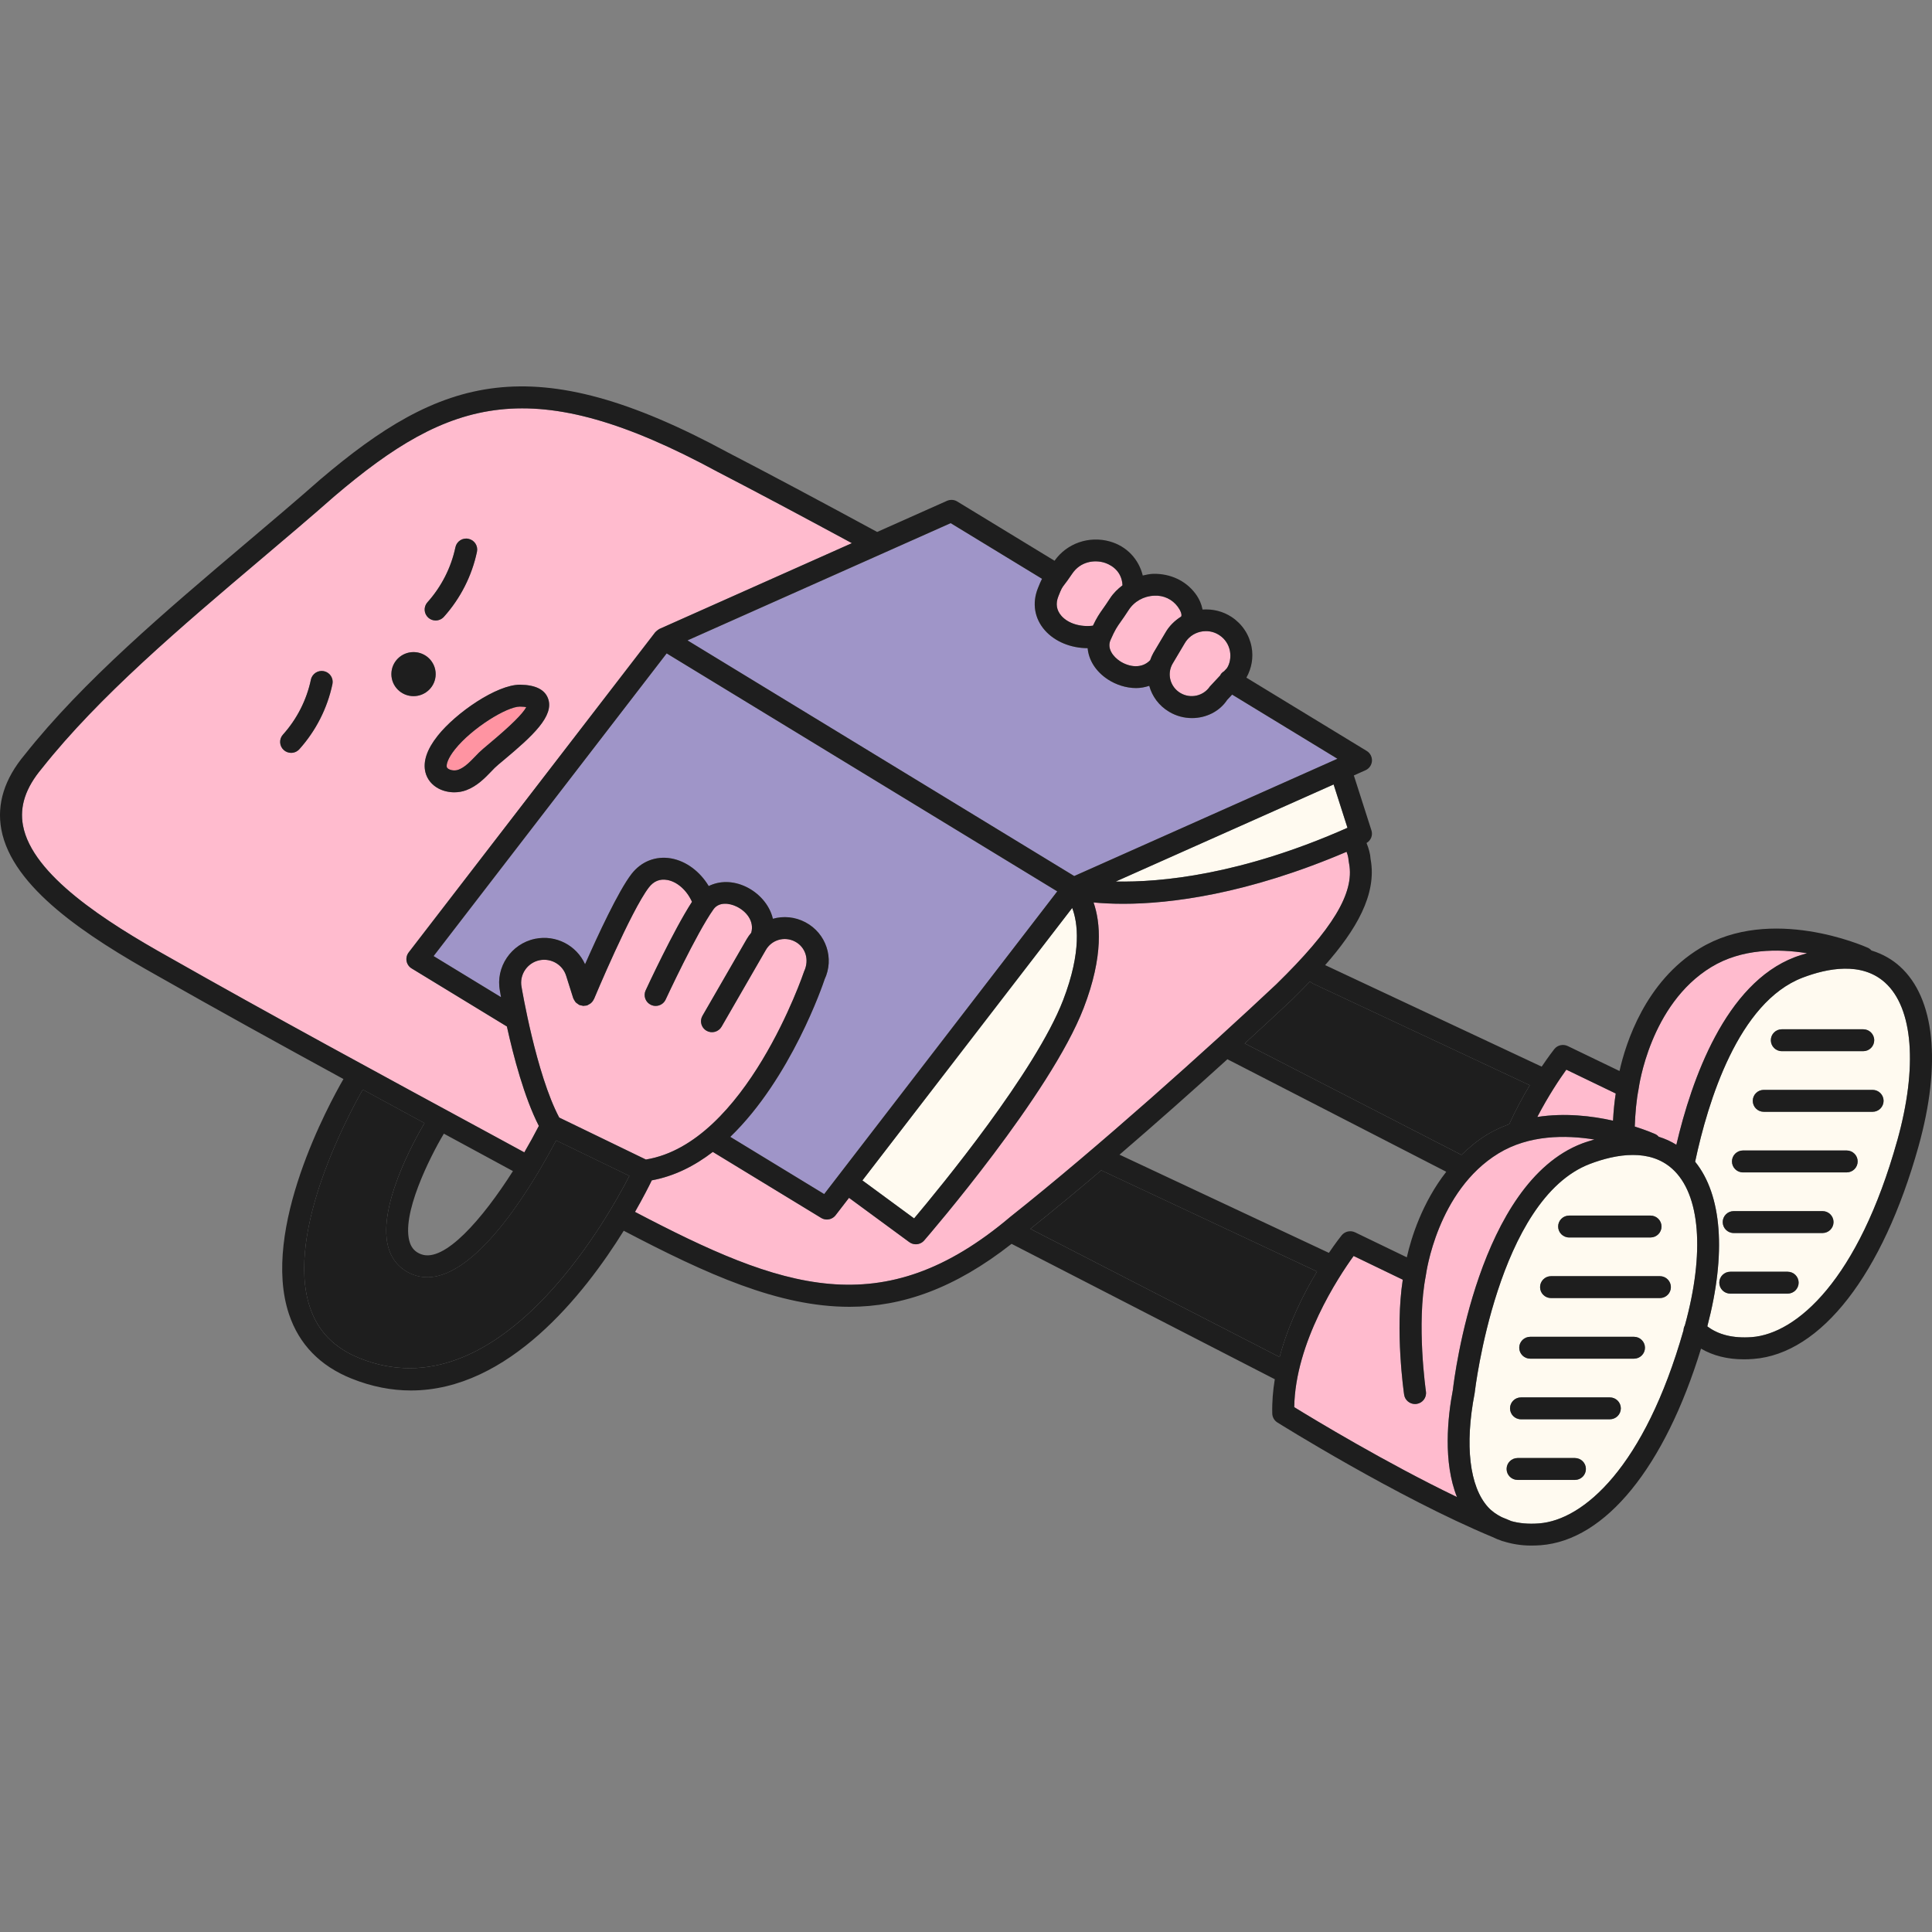
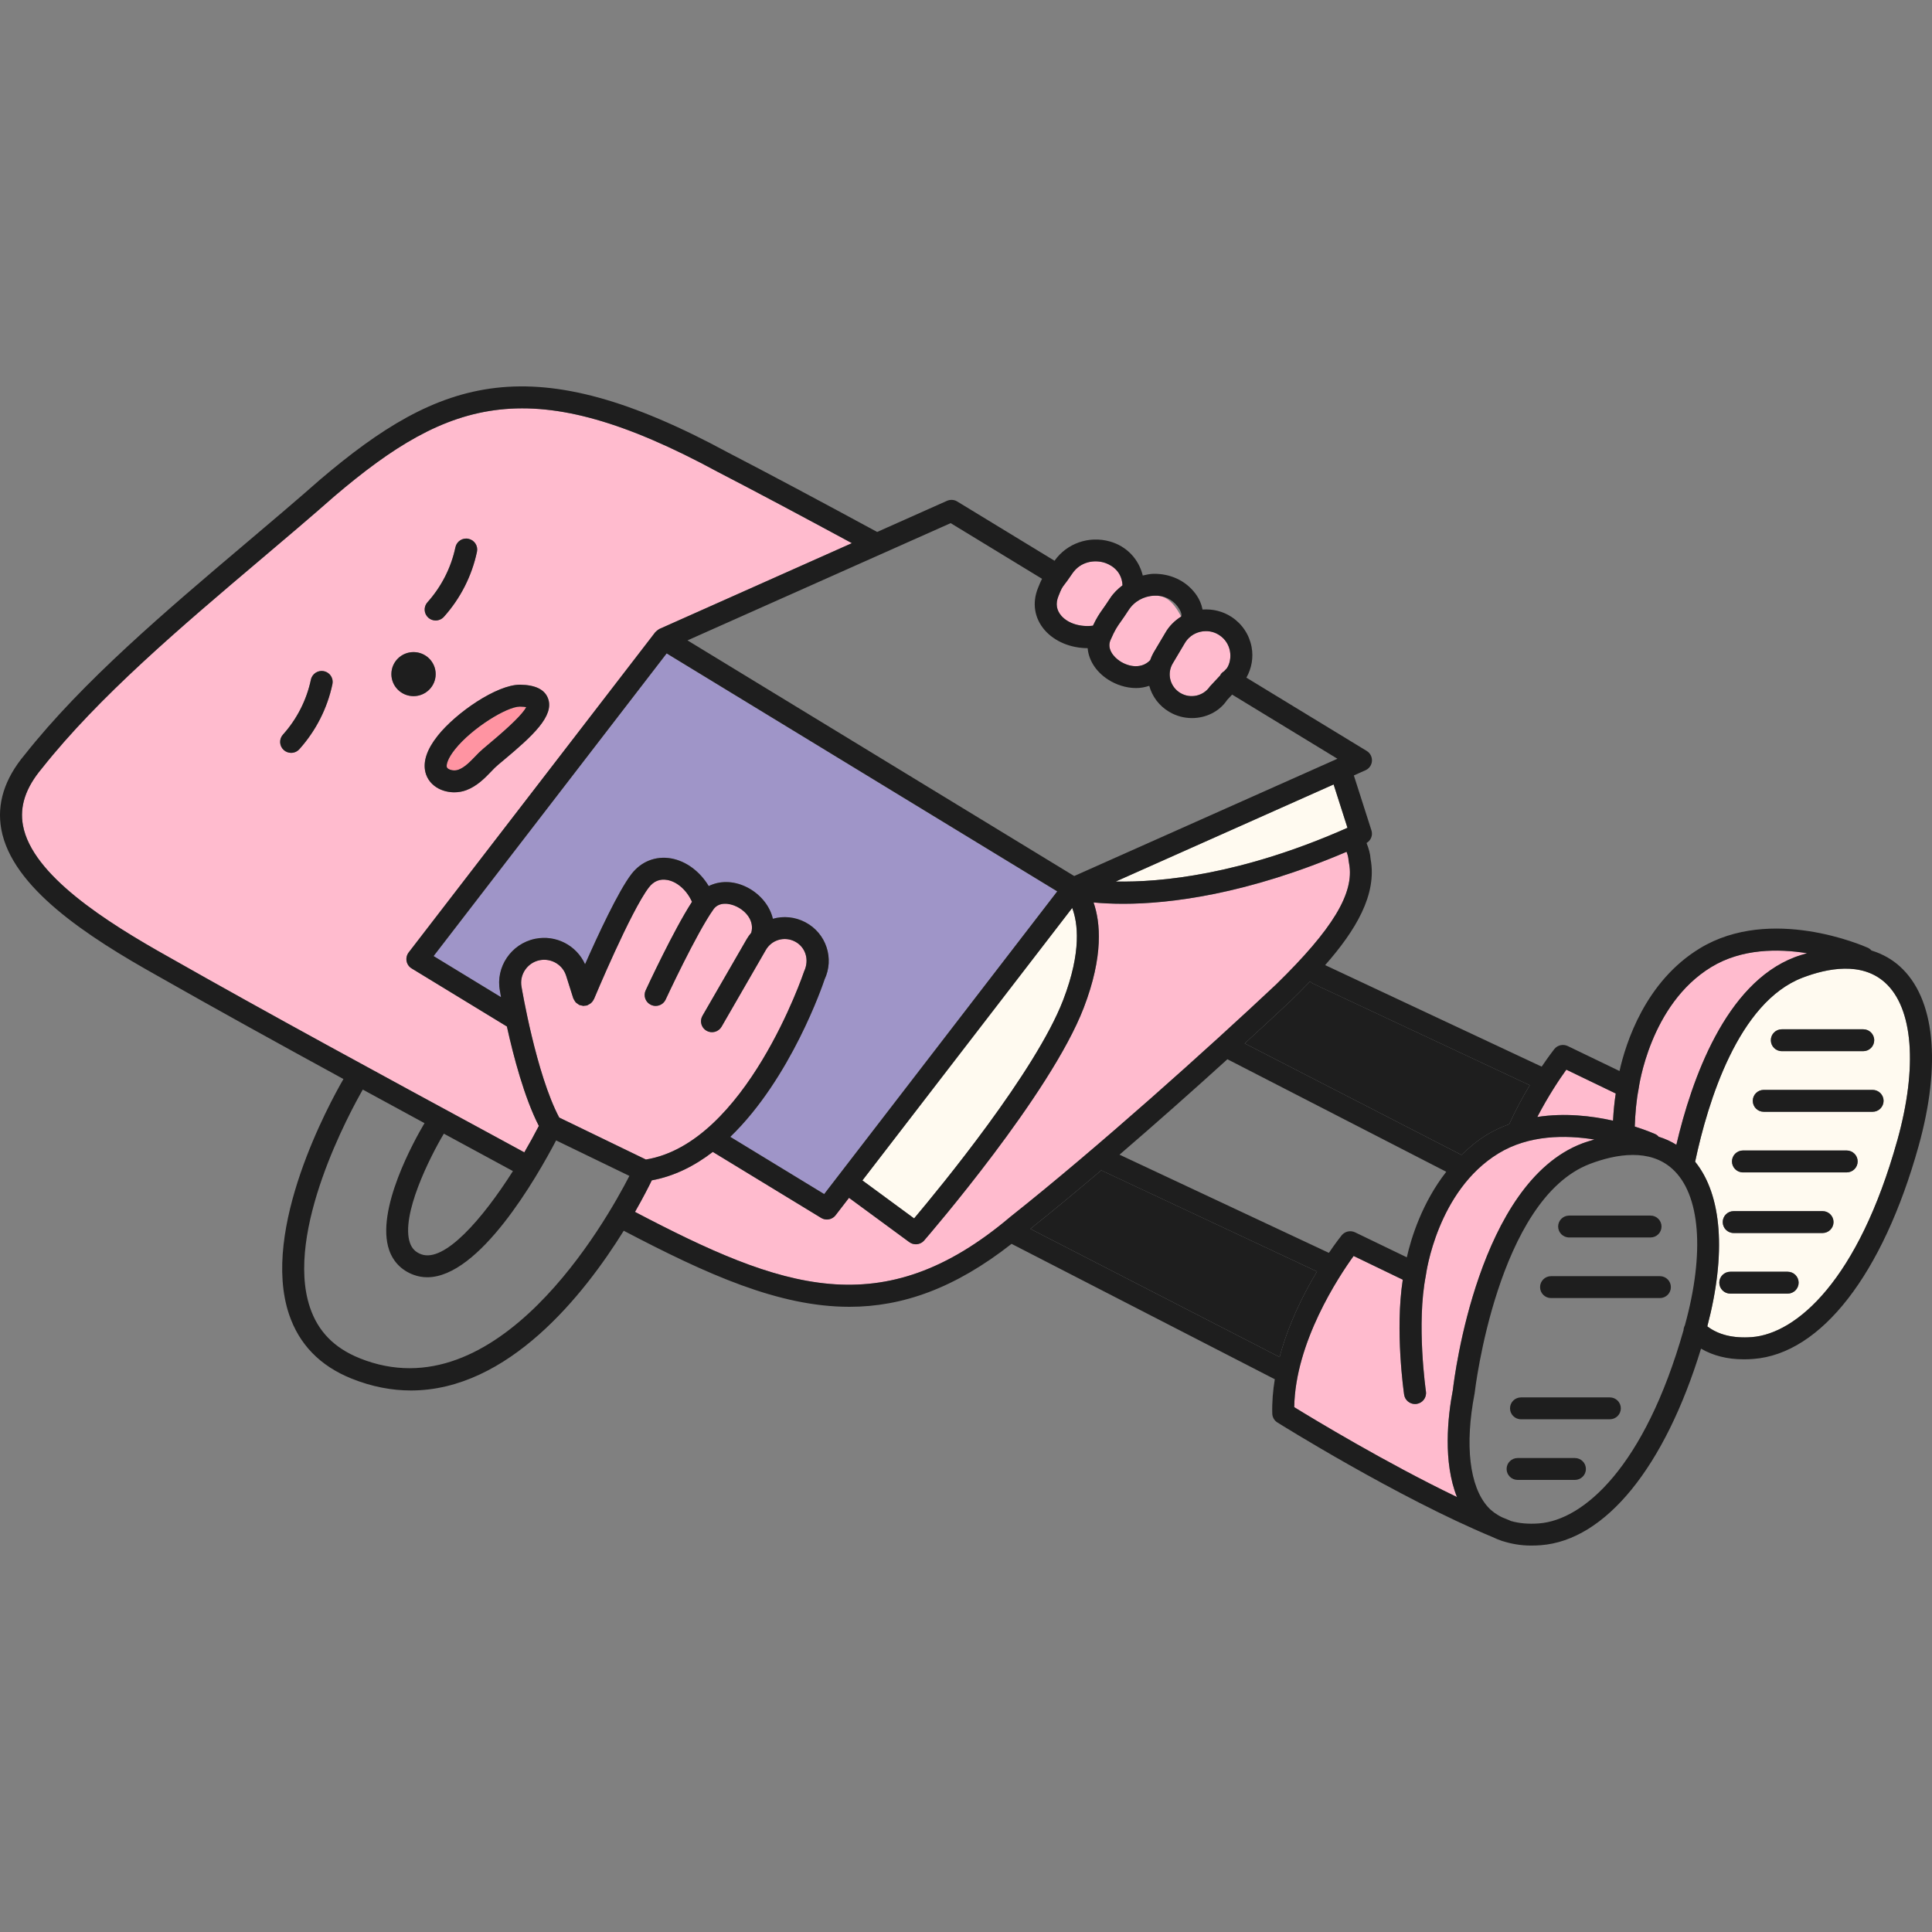
<svg xmlns="http://www.w3.org/2000/svg" width="65" height="65" viewBox="0 0 65 65" fill="none">
  <rect x="0" y="0" width="65" height="65" fill="#808080" stroke="none" />
  <path d="M44.076 33.018C43.872 33.23 43.663 33.442 43.449 33.65C42.981 34.089 42.443 34.587 41.877 35.105L49.17 38.856C49.426 38.608 49.703 38.373 50.03 38.173C50.272 38.026 50.523 37.915 50.776 37.821C51.001 37.328 51.242 36.886 51.467 36.512L44.178 33.094C44.138 33.075 44.105 33.047 44.076 33.018V33.018Z" fill="#1E1E1E" />
  <path d="M55.682 38.152C55.732 38.174 55.772 38.207 55.806 38.245C56.033 38.315 56.228 38.408 56.4 38.514C56.913 36.319 58.048 33.093 60.384 32.203C60.53 32.147 60.662 32.112 60.799 32.07C59.822 31.912 58.597 31.913 57.574 32.536C55.506 33.794 55.136 36.592 55.132 36.62C55.132 36.624 55.129 36.627 55.128 36.631C55.127 36.636 55.129 36.641 55.128 36.647C55.057 37.005 55.018 37.434 55 37.901C55.393 38.026 55.647 38.136 55.682 38.152H55.682Z" fill="#FFBBCE" />
  <path d="M54.268 37.704C54.286 37.376 54.316 37.071 54.36 36.79L52.697 35.988C52.48 36.288 52.095 36.86 51.721 37.578C52.646 37.436 53.554 37.543 54.268 37.704V37.704Z" fill="#FFBBCE" />
  <path d="M39.714 23.316C40.052 23.517 40.488 23.419 40.706 23.094L41.054 22.721C41.058 22.714 41.058 22.707 41.062 22.7C41.093 22.649 41.136 22.612 41.183 22.583L41.278 22.481C41.373 22.34 41.421 22.119 41.379 21.901C41.337 21.682 41.212 21.494 41.026 21.371C40.888 21.279 40.732 21.233 40.572 21.233C40.507 21.233 40.441 21.241 40.376 21.256C40.15 21.311 39.964 21.452 39.851 21.653L39.447 22.334C39.252 22.676 39.368 23.11 39.713 23.316L39.714 23.316Z" fill="#FFBBCE" />
  <path d="M37.538 29.658C39.041 29.688 41.747 29.44 45.335 27.85L44.868 26.392L37.539 29.658H37.538Z" fill="#FFFAF0" />
-   <path d="M37.361 21.537C37.236 21.823 37.455 22.098 37.68 22.245C37.983 22.443 38.413 22.51 38.696 22.212C38.725 22.129 38.76 22.046 38.805 21.967L39.208 21.288C39.334 21.064 39.521 20.882 39.739 20.745C39.776 20.677 39.713 20.531 39.622 20.41C39.438 20.165 39.149 20.024 38.832 20.043C38.481 20.055 38.16 20.235 37.972 20.526C37.861 20.699 37.779 20.815 37.712 20.91C37.577 21.099 37.516 21.186 37.361 21.538V21.537Z" fill="#FFBBCE" />
-   <path d="M36.141 29.473L44.995 25.528L41.454 23.37L41.285 23.55C41.028 23.94 40.574 24.16 40.103 24.16C39.842 24.16 39.575 24.093 39.333 23.948C38.99 23.744 38.761 23.428 38.665 23.075C38.52 23.122 38.372 23.15 38.224 23.15C37.879 23.15 37.54 23.035 37.273 22.86C36.863 22.591 36.627 22.206 36.592 21.808C36.03 21.807 35.489 21.588 35.151 21.204C34.803 20.808 34.718 20.295 34.917 19.794C34.977 19.644 35.017 19.551 35.057 19.473L31.985 17.602L23.13 21.547L36.141 29.474V29.473Z" fill="#9F95C8" />
+   <path d="M37.361 21.537C37.236 21.823 37.455 22.098 37.68 22.245C37.983 22.443 38.413 22.51 38.696 22.212C38.725 22.129 38.76 22.046 38.805 21.967L39.208 21.288C39.334 21.064 39.521 20.882 39.739 20.745C39.438 20.165 39.149 20.024 38.832 20.043C38.481 20.055 38.16 20.235 37.972 20.526C37.861 20.699 37.779 20.815 37.712 20.91C37.577 21.099 37.516 21.186 37.361 21.538V21.537Z" fill="#FFBBCE" />
  <path d="M36.771 21.05C36.898 20.783 36.983 20.658 37.105 20.485C37.168 20.396 37.244 20.288 37.349 20.126C37.461 19.954 37.607 19.814 37.766 19.692C37.738 19.14 37.278 18.965 37.136 18.925C36.823 18.835 36.356 18.882 36.073 19.302C35.947 19.49 35.869 19.592 35.812 19.666C35.726 19.779 35.713 19.796 35.607 20.064C35.509 20.311 35.544 20.531 35.709 20.719C35.939 20.982 36.358 21.102 36.771 21.051V21.05Z" fill="#FFBBCE" />
  <path d="M23.282 30.341C23.113 29.963 22.794 29.666 22.449 29.605C22.199 29.561 21.994 29.645 21.832 29.855C21.227 30.641 19.995 33.586 19.983 33.615C19.982 33.62 19.977 33.621 19.975 33.625C19.949 33.682 19.908 33.731 19.855 33.769C19.842 33.778 19.829 33.783 19.815 33.791C19.794 33.802 19.776 33.818 19.752 33.825C19.724 33.835 19.695 33.833 19.667 33.835C19.658 33.835 19.65 33.842 19.641 33.842C19.636 33.842 19.63 33.839 19.625 33.839C19.598 33.838 19.573 33.831 19.547 33.824C19.531 33.82 19.514 33.821 19.498 33.814C19.494 33.812 19.491 33.808 19.486 33.806C19.462 33.795 19.442 33.778 19.42 33.762C19.402 33.749 19.383 33.737 19.369 33.721C19.354 33.705 19.345 33.686 19.333 33.668C19.319 33.645 19.304 33.623 19.294 33.598C19.293 33.593 19.288 33.589 19.287 33.584L19.048 32.829C18.928 32.45 18.541 32.228 18.151 32.306C17.74 32.391 17.469 32.794 17.547 33.204C17.554 33.243 18.039 36.135 18.815 37.598L21.731 39.011C25.094 38.465 27.034 32.741 27.054 32.682C27.239 32.286 27.098 31.864 26.751 31.679C26.395 31.49 25.961 31.616 25.764 31.965L24.276 34.543C24.174 34.719 23.947 34.779 23.77 34.679C23.593 34.577 23.532 34.352 23.634 34.176L25.12 31.599C25.165 31.52 25.219 31.448 25.275 31.381C25.384 30.988 25.106 30.655 24.78 30.499C24.536 30.381 24.187 30.337 24.005 30.592C23.431 31.397 22.406 33.606 22.396 33.628C22.334 33.764 22.2 33.843 22.059 33.843C22.007 33.843 21.955 33.832 21.904 33.809C21.718 33.724 21.637 33.506 21.723 33.321C21.763 33.233 22.664 31.292 23.282 30.341L23.282 30.341Z" fill="#FFBBCE" />
  <path d="M35.569 29.99L22.429 21.983L14.588 32.167L16.856 33.549C16.834 33.431 16.822 33.352 16.818 33.334C16.666 32.541 17.195 31.752 18 31.586C18.707 31.442 19.394 31.805 19.683 32.44C20.113 31.468 20.803 29.98 21.243 29.407C21.573 28.98 22.061 28.789 22.579 28.88C23.089 28.971 23.554 29.326 23.843 29.81C24.205 29.632 24.656 29.624 25.099 29.836C25.511 30.032 25.888 30.421 26.002 30.911C26.355 30.812 26.747 30.844 27.099 31.03C27.797 31.4 28.078 32.246 27.74 32.956C27.69 33.111 26.61 36.281 24.569 38.248L27.728 40.173L35.569 29.99H35.569Z" fill="#9F95C8" />
  <path d="M60.649 32.891C58.484 33.716 57.461 37.055 57.03 39.085C57.934 40.198 58.086 42.172 57.44 44.623C57.811 44.905 58.307 45.032 58.937 44.986C60.443 44.87 62.52 43.072 63.832 38.368C64.521 35.899 64.367 33.915 63.421 33.059C62.633 32.347 61.479 32.574 60.648 32.891L60.649 32.891ZM59.948 34.629H62.686C62.891 34.629 63.056 34.793 63.056 34.997C63.056 35.201 62.891 35.365 62.686 35.365H59.948C59.743 35.365 59.578 35.201 59.578 34.997C59.578 34.793 59.743 34.629 59.948 34.629ZM60.142 43.522H58.215C58.01 43.522 57.844 43.357 57.844 43.154C57.844 42.951 58.01 42.786 58.215 42.786H60.142C60.347 42.786 60.513 42.95 60.513 43.154C60.513 43.358 60.347 43.522 60.142 43.522ZM61.317 41.483H58.329C58.124 41.483 57.959 41.318 57.959 41.115C57.959 40.911 58.125 40.746 58.329 40.746H61.317C61.522 40.746 61.687 40.911 61.687 41.115C61.687 41.318 61.522 41.483 61.317 41.483ZM62.129 39.444H58.64C58.435 39.444 58.27 39.279 58.27 39.076C58.27 38.872 58.435 38.707 58.64 38.707H62.129C62.334 38.707 62.499 38.872 62.499 39.076C62.499 39.279 62.334 39.444 62.129 39.444ZM63.001 37.405H59.34C59.135 37.405 58.97 37.24 58.97 37.036C58.97 36.833 59.135 36.668 59.34 36.668H63.001C63.206 36.668 63.371 36.833 63.371 37.036C63.371 37.24 63.206 37.405 63.001 37.405Z" fill="#FFFAF0" />
-   <path d="M54.936 38.857C54.432 38.857 53.919 38.996 53.492 39.159C50.378 40.346 49.622 46.789 49.615 46.854C49.614 46.863 49.613 46.873 49.611 46.882C49.276 48.619 49.439 50.011 50.059 50.701C50.189 50.846 50.348 50.953 50.52 51.041C50.619 51.082 50.719 51.125 50.816 51.163C50.821 51.166 50.823 51.169 50.828 51.171C51.102 51.251 51.416 51.282 51.781 51.253C53.274 51.139 55.327 49.366 56.641 44.752C56.642 44.695 56.66 44.639 56.688 44.587C57.361 42.142 57.205 40.177 56.266 39.327C55.883 38.982 55.414 38.857 54.937 38.857H54.936ZM52.792 40.897H55.53C55.735 40.897 55.9 41.062 55.9 41.265C55.9 41.468 55.734 41.633 55.53 41.633H52.792C52.587 41.633 52.422 41.468 52.422 41.265C52.422 41.062 52.587 40.897 52.792 40.897ZM52.986 49.791H51.059C50.854 49.791 50.688 49.626 50.688 49.422C50.688 49.219 50.854 49.054 51.059 49.054H52.986C53.191 49.054 53.356 49.219 53.356 49.422C53.356 49.626 53.191 49.791 52.986 49.791ZM54.161 47.751H51.173C50.968 47.751 50.803 47.586 50.803 47.383C50.803 47.179 50.968 47.014 51.173 47.014H54.161C54.366 47.014 54.531 47.179 54.531 47.383C54.531 47.586 54.365 47.751 54.161 47.751ZM54.972 45.712H51.484C51.279 45.712 51.113 45.547 51.113 45.343C51.113 45.14 51.279 44.975 51.484 44.975H54.972C55.177 44.975 55.343 45.14 55.343 45.343C55.343 45.547 55.177 45.712 54.972 45.712ZM55.845 43.672H52.184C51.979 43.672 51.814 43.507 51.814 43.304C51.814 43.101 51.979 42.936 52.184 42.936H55.845C56.05 42.936 56.215 43.1 56.215 43.304C56.215 43.508 56.05 43.672 55.845 43.672Z" fill="#FFFAF0" />
  <path d="M48.88 46.758C48.932 46.312 49.74 39.8 53.228 38.471C53.374 38.416 53.506 38.379 53.642 38.338C52.665 38.18 51.44 38.181 50.417 38.803C48.348 40.062 47.978 42.86 47.974 42.888C47.974 42.892 47.971 42.894 47.97 42.898C47.969 42.904 47.971 42.909 47.97 42.914C47.648 44.544 47.97 46.793 47.974 46.815C48.003 47.017 47.863 47.204 47.66 47.233C47.642 47.235 47.624 47.237 47.607 47.237C47.426 47.237 47.267 47.105 47.24 46.922C47.226 46.83 46.931 44.763 47.194 43.054L45.541 42.256C45.029 42.964 43.575 45.165 43.543 47.343C44.2 47.747 46.632 49.219 49.018 50.367C48.546 49.192 48.703 47.679 48.88 46.758L48.88 46.758Z" fill="#FFBBCE" />
  <path d="M35.768 33.648C36.401 32.003 36.258 31.033 36.073 30.547L29.015 39.714L30.754 40.992C31.63 39.952 34.844 36.045 35.768 33.648Z" fill="#FFFAF0" />
  <path d="M45.39 29.058C45.387 29.042 45.372 28.956 45.371 28.94C45.367 28.853 45.343 28.759 45.304 28.658C41.953 30.09 39.368 30.407 37.792 30.407C37.393 30.407 37.059 30.388 36.792 30.363C37.021 31.023 37.136 32.155 36.459 33.912C35.346 36.802 31.267 41.534 31.093 41.734C31.02 41.818 30.917 41.862 30.812 41.862C30.736 41.862 30.659 41.839 30.593 41.79L28.564 40.3L28.114 40.885C28.041 40.979 27.931 41.03 27.819 41.03C27.753 41.03 27.686 41.012 27.626 40.975L23.982 38.755C23.37 39.227 22.686 39.573 21.929 39.712C21.829 39.918 21.639 40.294 21.364 40.773C26.299 43.36 29.68 44.593 34 40.933C36.936 38.605 40.646 35.271 42.935 33.12C44.838 31.263 45.574 30.046 45.391 29.057L45.39 29.058Z" fill="#FFBBCE" />
  <path d="M15.424 25.896C15.634 25.819 15.816 25.628 16.01 25.427L16.11 25.325C16.173 25.261 16.304 25.149 16.47 25.01C17.179 24.419 17.593 24.009 17.705 23.791C17.66 23.783 17.592 23.775 17.496 23.773H17.489C17.053 23.773 15.878 24.494 15.306 25.213C15.069 25.511 15.01 25.719 15.032 25.807C15.04 25.834 15.064 25.858 15.104 25.879C15.194 25.926 15.325 25.934 15.424 25.897V25.896Z" fill="#FF94A2" />
  <path d="M17.64 38.769C17.816 38.468 17.98 38.169 18.129 37.88C17.64 36.929 17.274 35.532 17.054 34.535L13.85 32.582C13.76 32.528 13.698 32.438 13.679 32.335C13.66 32.233 13.686 32.127 13.749 32.044L22.044 21.272C22.047 21.267 22.053 21.265 22.056 21.261C22.07 21.245 22.087 21.233 22.102 21.219C22.124 21.201 22.145 21.184 22.169 21.171C22.175 21.168 22.179 21.163 22.186 21.159L28.661 18.274C26.901 17.324 25.409 16.529 24.149 15.876C17.907 12.494 15.128 13.397 11.255 16.692C10.474 17.381 9.634 18.092 8.775 18.819C6.094 21.088 3.321 23.436 1.408 25.854C0.86 26.506 0.655 27.13 0.773 27.771C1.081 29.438 3.563 31.017 5.692 32.206C9.008 34.09 12.878 36.188 16.622 38.217L17.64 38.769H17.64ZM11.185 23.017C11.013 23.831 10.628 24.588 10.071 25.206C9.998 25.287 9.897 25.329 9.795 25.329C9.708 25.329 9.619 25.298 9.548 25.236C9.396 25.1 9.383 24.867 9.52 24.716C9.99 24.192 10.315 23.554 10.46 22.867C10.502 22.666 10.701 22.54 10.899 22.582C11.099 22.624 11.227 22.819 11.185 23.017H11.185ZM17.506 23.037C18.018 23.045 18.333 23.202 18.441 23.505C18.65 24.09 17.921 24.76 16.946 25.574C16.806 25.692 16.693 25.784 16.64 25.839L16.546 25.937C16.314 26.178 16.051 26.451 15.681 26.588C15.556 26.634 15.421 26.657 15.286 26.657C15.102 26.657 14.917 26.615 14.759 26.532C14.531 26.414 14.374 26.22 14.315 25.988C14.223 25.628 14.361 25.213 14.725 24.756C15.348 23.972 16.716 23.037 17.492 23.037H17.507L17.506 23.037ZM14.381 20.262C14.851 19.738 15.177 19.099 15.322 18.412C15.364 18.212 15.562 18.083 15.761 18.127C15.961 18.169 16.089 18.364 16.047 18.563C15.876 19.375 15.49 20.133 14.934 20.752C14.86 20.833 14.759 20.875 14.657 20.875C14.569 20.875 14.481 20.844 14.411 20.781C14.258 20.645 14.245 20.413 14.381 20.261V20.262ZM13.167 22.68C13.167 22.271 13.501 21.939 13.912 21.939C14.324 21.939 14.657 22.271 14.657 22.68C14.657 23.09 14.324 23.421 13.912 23.421C13.501 23.421 13.167 23.09 13.167 22.68Z" fill="#FFBBCE" />
-   <path d="M14.374 42.971C14.22 42.971 14.066 42.945 13.915 42.889C13.517 42.742 13.232 42.455 13.094 42.059C12.624 40.715 13.948 38.35 14.282 37.786C13.588 37.409 12.895 37.033 12.206 36.657C11.805 37.357 9.57 41.432 10.428 43.985C10.698 44.79 11.243 45.349 12.093 45.693C16.738 47.568 20.388 41.095 21.175 39.561L18.71 38.367C18.044 39.636 16.128 42.971 14.374 42.971L14.374 42.971Z" fill="#1E1E1E" />
  <path d="M37.05 39.374C36.23 40.071 35.425 40.738 34.665 41.344L43.051 45.657C43.349 44.536 43.862 43.519 44.309 42.779L37.05 39.374Z" fill="#1E1E1E" />
  <path d="M10.899 22.581C10.7 22.539 10.502 22.666 10.46 22.866C10.315 23.553 9.989 24.193 9.519 24.715C9.383 24.866 9.396 25.099 9.548 25.235C9.619 25.298 9.707 25.329 9.795 25.329C9.897 25.329 9.998 25.287 10.071 25.206C10.627 24.587 11.012 23.831 11.184 23.017C11.226 22.818 11.098 22.623 10.898 22.581H10.899Z" fill="#1E1E1E" />
  <path d="M14.657 20.876C14.759 20.876 14.86 20.834 14.934 20.753C15.49 20.133 15.876 19.376 16.047 18.564C16.089 18.365 15.961 18.169 15.761 18.128C15.562 18.084 15.364 18.213 15.322 18.413C15.177 19.099 14.851 19.739 14.381 20.263C14.245 20.414 14.258 20.647 14.411 20.783C14.481 20.846 14.569 20.876 14.657 20.876V20.876Z" fill="#1E1E1E" />
  <path d="M14.658 22.68C14.658 22.27 14.324 21.939 13.913 21.939C13.501 21.939 13.168 22.27 13.168 22.68C13.168 23.089 13.501 23.421 13.913 23.421C14.324 23.421 14.658 23.089 14.658 22.68Z" fill="#1E1E1E" />
  <path d="M14.725 24.755C14.361 25.213 14.223 25.627 14.314 25.988C14.373 26.219 14.531 26.413 14.759 26.532C14.917 26.614 15.101 26.656 15.285 26.656C15.421 26.656 15.556 26.633 15.681 26.587C16.051 26.45 16.313 26.178 16.545 25.936L16.64 25.838C16.692 25.784 16.805 25.691 16.946 25.574C17.921 24.759 18.65 24.09 18.44 23.505C18.332 23.202 18.018 23.044 17.506 23.036H17.491C16.715 23.036 15.347 23.972 14.724 24.755L14.725 24.755ZM15.306 25.212C15.878 24.494 17.053 23.773 17.489 23.773H17.496C17.592 23.774 17.66 23.782 17.705 23.791C17.593 24.009 17.179 24.418 16.47 25.01C16.304 25.149 16.173 25.26 16.11 25.324L16.01 25.427C15.816 25.628 15.634 25.818 15.424 25.895C15.324 25.933 15.193 25.925 15.104 25.878C15.064 25.857 15.04 25.833 15.032 25.806C15.011 25.718 15.069 25.51 15.306 25.212V25.212Z" fill="#1E1E1E" />
  <path d="M52.792 41.633H55.53C55.735 41.633 55.9 41.468 55.9 41.265C55.9 41.062 55.734 40.897 55.53 40.897H52.792C52.587 40.897 52.422 41.062 52.422 41.265C52.422 41.468 52.587 41.633 52.792 41.633Z" fill="#1E1E1E" />
  <path d="M55.845 42.935H52.184C51.979 42.935 51.814 43.1 51.814 43.304C51.814 43.508 51.979 43.672 52.184 43.672H55.845C56.05 43.672 56.215 43.507 56.215 43.304C56.215 43.101 56.05 42.935 55.845 42.935Z" fill="#1E1E1E" />
-   <path d="M54.972 44.975H51.484C51.279 44.975 51.113 45.14 51.113 45.343C51.113 45.546 51.279 45.711 51.484 45.711H54.972C55.177 45.711 55.343 45.546 55.343 45.343C55.343 45.14 55.177 44.975 54.972 44.975Z" fill="#1E1E1E" />
  <path d="M54.161 47.014H51.173C50.968 47.014 50.803 47.179 50.803 47.382C50.803 47.585 50.968 47.75 51.173 47.75H54.161C54.366 47.75 54.531 47.585 54.531 47.382C54.531 47.179 54.365 47.014 54.161 47.014Z" fill="#1E1E1E" />
  <path d="M52.986 49.054H51.059C50.854 49.054 50.688 49.219 50.688 49.422C50.688 49.625 50.854 49.79 51.059 49.79H52.986C53.191 49.79 53.356 49.625 53.356 49.422C53.356 49.219 53.191 49.054 52.986 49.054Z" fill="#1E1E1E" />
  <path d="M63.92 32.515C63.687 32.303 63.37 32.103 62.962 31.978C62.929 31.94 62.888 31.907 62.838 31.885C62.706 31.827 59.58 30.451 57.187 31.907C55.356 33.021 54.699 35.083 54.487 36.033L52.745 35.193C52.589 35.119 52.402 35.16 52.294 35.294C52.279 35.314 52.107 35.533 51.868 35.886L44.583 32.47C45.612 31.302 46.335 30.095 46.112 28.903C46.103 28.73 46.05 28.548 45.976 28.362C46.121 28.276 46.194 28.103 46.141 27.939L45.549 26.089L45.939 25.915C46.065 25.86 46.149 25.738 46.158 25.603C46.166 25.466 46.099 25.336 45.981 25.264L41.934 22.799C42.11 22.483 42.176 22.123 42.108 21.764C42.029 21.349 41.79 20.991 41.437 20.758C41.147 20.566 40.802 20.483 40.459 20.507C40.422 20.329 40.351 20.147 40.216 19.968C39.885 19.528 39.369 19.297 38.805 19.305C38.682 19.31 38.564 19.334 38.447 19.362C38.313 18.817 37.914 18.379 37.338 18.216C36.634 18.02 35.892 18.28 35.479 18.866L32.205 16.872C32.102 16.808 31.973 16.801 31.86 16.85L29.511 17.897C27.522 16.819 25.875 15.941 24.497 15.227C17.92 11.663 14.831 12.679 10.768 16.137C9.986 16.826 9.15 17.534 8.295 18.257C5.586 20.551 2.784 22.922 0.833 25.39C0.152 26.2 -0.114 27.046 0.044 27.903C0.405 29.86 2.918 31.501 5.326 32.846C7.259 33.945 9.381 35.116 11.555 36.303C11.087 37.113 8.764 41.356 9.724 44.218C10.062 45.227 10.766 45.952 11.815 46.376C12.511 46.657 13.182 46.781 13.825 46.781C17.104 46.781 19.652 43.554 20.985 41.407C23.799 42.882 26.205 43.966 28.579 43.966C30.358 43.966 32.123 43.347 34.033 41.848L42.889 46.403C42.827 46.783 42.794 47.169 42.804 47.557C42.807 47.68 42.872 47.793 42.977 47.858C43.018 47.884 47.017 50.384 50.216 51.713C50.314 51.761 50.416 51.803 50.522 51.839C50.529 51.842 50.535 51.845 50.542 51.847C50.551 51.851 50.561 51.85 50.569 51.853C50.856 51.943 51.165 51.999 51.511 51.999C51.617 51.999 51.726 51.995 51.838 51.987C54.015 51.82 56.008 49.359 57.229 45.374C57.632 45.608 58.11 45.733 58.668 45.733C58.774 45.733 58.883 45.729 58.994 45.72C61.27 45.546 63.345 42.872 64.547 38.566C65.324 35.782 65.095 33.576 63.92 32.515ZM55.127 36.631C55.128 36.627 55.131 36.624 55.132 36.62C55.135 36.592 55.505 33.794 57.574 32.536C58.596 31.913 59.822 31.913 60.798 32.07C60.662 32.112 60.53 32.148 60.384 32.203C58.048 33.093 56.913 36.319 56.399 38.515C56.228 38.408 56.033 38.315 55.806 38.245C55.772 38.206 55.731 38.174 55.681 38.152C55.646 38.136 55.392 38.026 54.999 37.901C55.017 37.434 55.056 37.005 55.127 36.647C55.128 36.641 55.126 36.637 55.127 36.631H55.127ZM52.697 35.988L54.36 36.79C54.316 37.071 54.286 37.376 54.268 37.704C53.553 37.543 52.646 37.437 51.721 37.579C52.095 36.861 52.48 36.289 52.697 35.989V35.988ZM51.468 36.512C51.243 36.885 51.001 37.328 50.776 37.821C50.523 37.915 50.273 38.026 50.031 38.173C49.704 38.373 49.426 38.608 49.17 38.856L41.877 35.105C42.444 34.586 42.981 34.089 43.449 33.65C43.663 33.441 43.872 33.23 44.076 33.018C44.105 33.048 44.138 33.075 44.178 33.094L51.468 36.512V36.512ZM48.658 39.423C47.847 40.462 47.478 41.644 47.331 42.301L45.589 41.46C45.433 41.386 45.246 41.428 45.138 41.562C45.112 41.593 44.944 41.806 44.709 42.151L37.665 38.848C38.915 37.773 40.164 36.664 41.295 35.637L48.658 39.423H48.658ZM40.376 21.257C40.441 21.241 40.508 21.234 40.573 21.234C40.733 21.234 40.889 21.279 41.026 21.371C41.213 21.494 41.338 21.682 41.38 21.901C41.421 22.119 41.373 22.34 41.278 22.481L41.183 22.583C41.136 22.612 41.093 22.649 41.063 22.7C41.059 22.706 41.059 22.714 41.055 22.721L40.707 23.094C40.488 23.42 40.052 23.517 39.714 23.316C39.369 23.11 39.253 22.676 39.448 22.334L39.852 21.654C39.965 21.453 40.151 21.312 40.377 21.257L40.376 21.257ZM38.832 20.041C39.149 20.022 39.439 20.163 39.622 20.408C39.713 20.529 39.776 20.676 39.739 20.743C39.521 20.88 39.334 21.063 39.208 21.286L38.805 21.965C38.76 22.045 38.725 22.128 38.696 22.211C38.413 22.509 37.983 22.442 37.68 22.244C37.455 22.096 37.236 21.822 37.361 21.535C37.516 21.183 37.577 21.097 37.711 20.908C37.779 20.813 37.86 20.697 37.972 20.524C38.16 20.233 38.482 20.053 38.832 20.041V20.041ZM35.607 20.064C35.713 19.796 35.726 19.779 35.812 19.666C35.869 19.592 35.947 19.489 36.073 19.301C36.356 18.882 36.822 18.835 37.136 18.924C37.278 18.964 37.738 19.14 37.766 19.691C37.607 19.814 37.461 19.954 37.349 20.126C37.244 20.288 37.168 20.396 37.105 20.485C36.983 20.657 36.898 20.782 36.771 21.05C36.358 21.102 35.939 20.981 35.709 20.719C35.544 20.53 35.509 20.31 35.607 20.064V20.064ZM31.985 17.601L35.058 19.473C35.018 19.55 34.977 19.643 34.918 19.793C34.719 20.294 34.804 20.808 35.151 21.203C35.489 21.588 36.03 21.806 36.593 21.807C36.627 22.205 36.863 22.591 37.273 22.859C37.54 23.033 37.88 23.149 38.224 23.149C38.372 23.149 38.521 23.121 38.665 23.074C38.762 23.427 38.991 23.744 39.334 23.947C39.576 24.092 39.842 24.159 40.104 24.159C40.575 24.159 41.028 23.939 41.286 23.549L41.454 23.369L44.996 25.527L36.141 29.473L23.13 21.545L31.985 17.6V17.601ZM45.335 27.85C41.748 29.44 39.041 29.688 37.538 29.658L44.868 26.392L45.334 27.85H45.335ZM21.904 33.809C21.954 33.832 22.006 33.843 22.058 33.843C22.199 33.843 22.333 33.764 22.395 33.629C22.406 33.606 23.431 31.398 24.005 30.592C24.186 30.337 24.535 30.381 24.779 30.499C25.106 30.656 25.384 30.988 25.275 31.381C25.218 31.449 25.165 31.521 25.12 31.6L23.633 34.176C23.531 34.352 23.593 34.578 23.77 34.679C23.947 34.779 24.174 34.719 24.276 34.543L25.763 31.965C25.961 31.617 26.394 31.491 26.751 31.68C27.098 31.864 27.239 32.286 27.053 32.682C27.034 32.741 25.093 38.465 21.73 39.011L18.814 37.599C18.038 36.136 17.554 33.244 17.547 33.205C17.468 32.794 17.739 32.392 18.151 32.306C18.54 32.228 18.928 32.45 19.047 32.829L19.286 33.585C19.288 33.59 19.292 33.593 19.294 33.598C19.303 33.623 19.318 33.645 19.332 33.668C19.344 33.686 19.354 33.706 19.368 33.721C19.383 33.737 19.402 33.749 19.42 33.762C19.442 33.778 19.462 33.795 19.486 33.806C19.49 33.808 19.493 33.812 19.498 33.815C19.514 33.821 19.53 33.82 19.546 33.824C19.572 33.831 19.597 33.839 19.624 33.84C19.63 33.84 19.635 33.843 19.64 33.843C19.65 33.843 19.657 33.835 19.666 33.835C19.695 33.833 19.723 33.835 19.751 33.826C19.776 33.818 19.793 33.803 19.814 33.791C19.828 33.783 19.842 33.778 19.855 33.769C19.907 33.731 19.949 33.683 19.975 33.625C19.976 33.621 19.981 33.619 19.983 33.616C19.995 33.586 21.227 30.641 21.832 29.855C21.993 29.646 22.199 29.561 22.449 29.605C22.794 29.667 23.113 29.963 23.281 30.341C22.663 31.292 21.762 33.233 21.722 33.32C21.636 33.505 21.718 33.724 21.903 33.809L21.904 33.809ZM27.74 32.956C28.078 32.246 27.797 31.4 27.099 31.03C26.747 30.843 26.356 30.811 26.003 30.911C25.889 30.421 25.512 30.032 25.1 29.835C24.656 29.623 24.206 29.631 23.844 29.81C23.554 29.326 23.089 28.971 22.58 28.88C22.062 28.79 21.573 28.98 21.244 29.407C20.803 29.98 20.113 31.468 19.684 32.44C19.395 31.805 18.707 31.442 18.001 31.585C17.196 31.752 16.666 32.54 16.819 33.334C16.822 33.352 16.835 33.43 16.856 33.548L14.588 32.166L22.429 21.983L35.57 29.989L27.729 40.173L24.57 38.248C26.611 36.281 27.691 33.111 27.741 32.956H27.74ZM36.073 30.547C36.258 31.033 36.401 32.003 35.768 33.648C34.844 36.045 31.63 39.951 30.754 40.992L29.015 39.714L36.073 30.547ZM5.692 32.206C3.563 31.016 1.081 29.438 0.773 27.771C0.655 27.13 0.861 26.506 1.408 25.854C3.321 23.436 6.094 21.088 8.775 18.818C9.633 18.092 10.473 17.381 11.255 16.692C15.128 13.396 17.908 12.494 24.149 15.877C25.409 16.529 26.901 17.323 28.661 18.274L22.186 21.16C22.18 21.163 22.175 21.168 22.169 21.171C22.145 21.183 22.124 21.2 22.103 21.219C22.086 21.233 22.07 21.244 22.056 21.261C22.052 21.265 22.047 21.267 22.044 21.272L13.749 32.044C13.686 32.127 13.66 32.233 13.679 32.336C13.698 32.438 13.76 32.528 13.85 32.582L17.054 34.535C17.274 35.532 17.64 36.928 18.129 37.88C17.98 38.169 17.816 38.468 17.64 38.77L16.623 38.217C12.879 36.188 9.008 34.09 5.692 32.206L5.692 32.206ZM17.257 39.4C16.223 41.027 14.949 42.485 14.172 42.199C13.98 42.129 13.86 42.007 13.793 41.818C13.47 40.894 14.473 38.91 14.933 38.141C15.379 38.382 15.824 38.623 16.268 38.864L17.257 39.4ZM12.093 45.693C11.243 45.35 10.698 44.791 10.428 43.986C9.57 41.433 11.805 37.357 12.206 36.658C12.895 37.033 13.588 37.41 14.282 37.787C13.948 38.351 12.624 40.716 13.094 42.06C13.232 42.456 13.517 42.743 13.915 42.89C14.066 42.946 14.22 42.972 14.374 42.972C16.128 42.972 18.044 39.638 18.71 38.368L21.175 39.562C20.388 41.096 16.738 47.569 12.094 45.694L12.093 45.693ZM34 40.932C29.679 44.592 26.299 43.359 21.364 40.773C21.638 40.293 21.829 39.917 21.929 39.711C22.686 39.572 23.37 39.226 23.982 38.755L27.626 40.975C27.686 41.012 27.753 41.029 27.819 41.029C27.931 41.029 28.041 40.978 28.113 40.885L28.564 40.3L30.592 41.79C30.658 41.838 30.735 41.862 30.812 41.862C30.916 41.862 31.02 41.818 31.093 41.734C31.266 41.534 35.346 36.802 36.459 33.911C37.136 32.155 37.021 31.022 36.791 30.362C37.059 30.387 37.392 30.407 37.791 30.407C39.368 30.407 41.952 30.089 45.304 28.658C45.342 28.758 45.366 28.853 45.37 28.939C45.371 28.956 45.386 29.041 45.389 29.057C45.573 30.046 44.837 31.262 42.934 33.12C40.646 35.27 36.934 38.605 33.999 40.933L34 40.932ZM34.665 41.344C35.425 40.737 36.23 40.071 37.05 39.374L44.309 42.778C43.863 43.519 43.349 44.536 43.051 45.657L34.665 41.344ZM43.543 47.343C43.576 45.165 45.029 42.964 45.541 42.256L47.195 43.054C46.931 44.763 47.227 46.829 47.241 46.922C47.267 47.105 47.426 47.237 47.607 47.237C47.625 47.237 47.643 47.235 47.661 47.233C47.863 47.204 48.004 47.017 47.974 46.815C47.971 46.793 47.648 44.544 47.971 42.914C47.972 42.909 47.97 42.904 47.971 42.898C47.971 42.894 47.974 42.892 47.975 42.888C47.979 42.86 48.349 40.062 50.417 38.803C51.44 38.18 52.666 38.18 53.643 38.338C53.507 38.379 53.374 38.415 53.228 38.471C49.741 39.8 48.932 46.312 48.881 46.758C48.704 47.68 48.547 49.192 49.019 50.367C46.633 49.219 44.2 47.747 43.544 47.343L43.543 47.343ZM56.688 44.586C56.66 44.639 56.642 44.694 56.641 44.751C55.327 49.366 53.273 51.139 51.781 51.253C51.416 51.281 51.102 51.25 50.828 51.171C50.823 51.169 50.821 51.165 50.816 51.163C50.719 51.125 50.619 51.082 50.52 51.041C50.348 50.952 50.19 50.846 50.059 50.7C49.439 50.011 49.276 48.619 49.611 46.882C49.613 46.873 49.614 46.863 49.615 46.854C49.622 46.788 50.379 40.345 53.492 39.158C53.919 38.996 54.432 38.857 54.936 38.857C55.413 38.857 55.882 38.98 56.265 39.327C57.205 40.176 57.361 42.141 56.687 44.586H56.688ZM63.832 38.368C62.52 43.072 60.443 44.87 58.937 44.986C58.307 45.032 57.811 44.906 57.441 44.624C58.086 42.172 57.934 40.197 57.031 39.085C57.462 37.055 58.485 33.716 60.65 32.891C61.48 32.575 62.634 32.347 63.422 33.06C64.368 33.915 64.522 35.9 63.833 38.369L63.832 38.368Z" fill="#1E1E1E" />
  <path d="M59.948 35.366H62.686C62.891 35.366 63.056 35.201 63.056 34.997C63.056 34.793 62.891 34.629 62.686 34.629H59.948C59.743 34.629 59.578 34.793 59.578 34.997C59.578 35.201 59.743 35.366 59.948 35.366Z" fill="#1E1E1E" />
  <path d="M63.001 36.668H59.34C59.135 36.668 58.97 36.833 58.97 37.036C58.97 37.24 59.135 37.405 59.34 37.405H63.001C63.206 37.405 63.371 37.24 63.371 37.036C63.371 36.833 63.206 36.668 63.001 36.668Z" fill="#1E1E1E" />
  <path d="M62.129 38.707H58.64C58.435 38.707 58.27 38.872 58.27 39.075C58.27 39.279 58.435 39.444 58.64 39.444H62.129C62.334 39.444 62.499 39.279 62.499 39.075C62.499 38.872 62.334 38.707 62.129 38.707Z" fill="#1E1E1E" />
  <path d="M61.317 40.747H58.329C58.124 40.747 57.959 40.912 57.959 41.115C57.959 41.319 58.124 41.484 58.329 41.484H61.317C61.522 41.484 61.687 41.319 61.687 41.115C61.687 40.912 61.522 40.747 61.317 40.747Z" fill="#1E1E1E" />
  <path d="M60.142 42.786H58.215C58.01 42.786 57.844 42.951 57.844 43.154C57.844 43.358 58.01 43.523 58.215 43.523H60.142C60.347 43.523 60.513 43.358 60.513 43.154C60.513 42.951 60.347 42.786 60.142 42.786Z" fill="#1E1E1E" />
</svg>